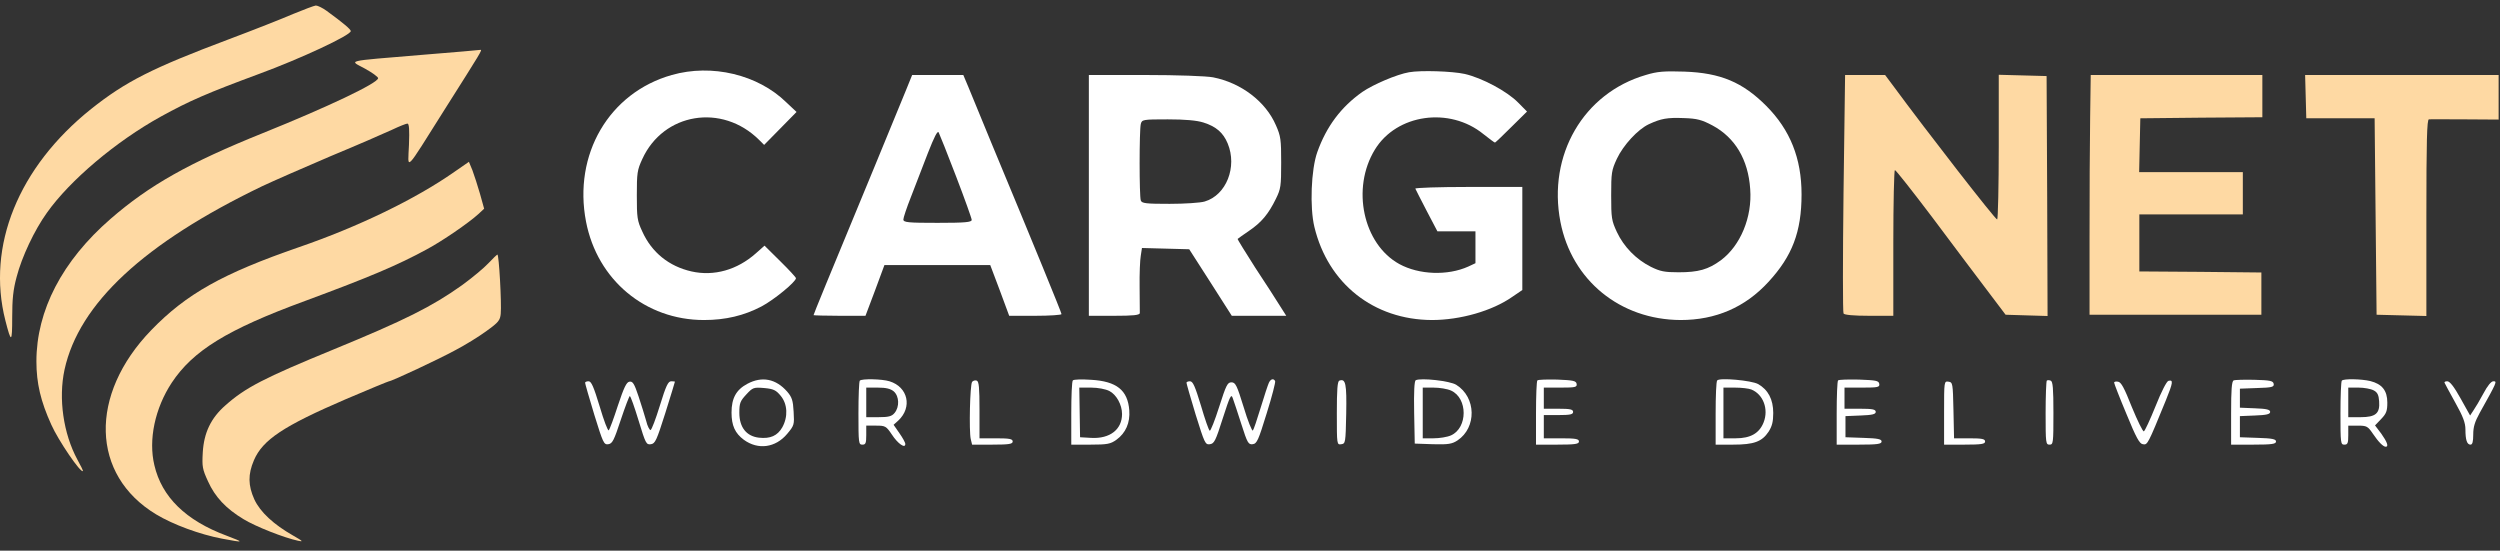
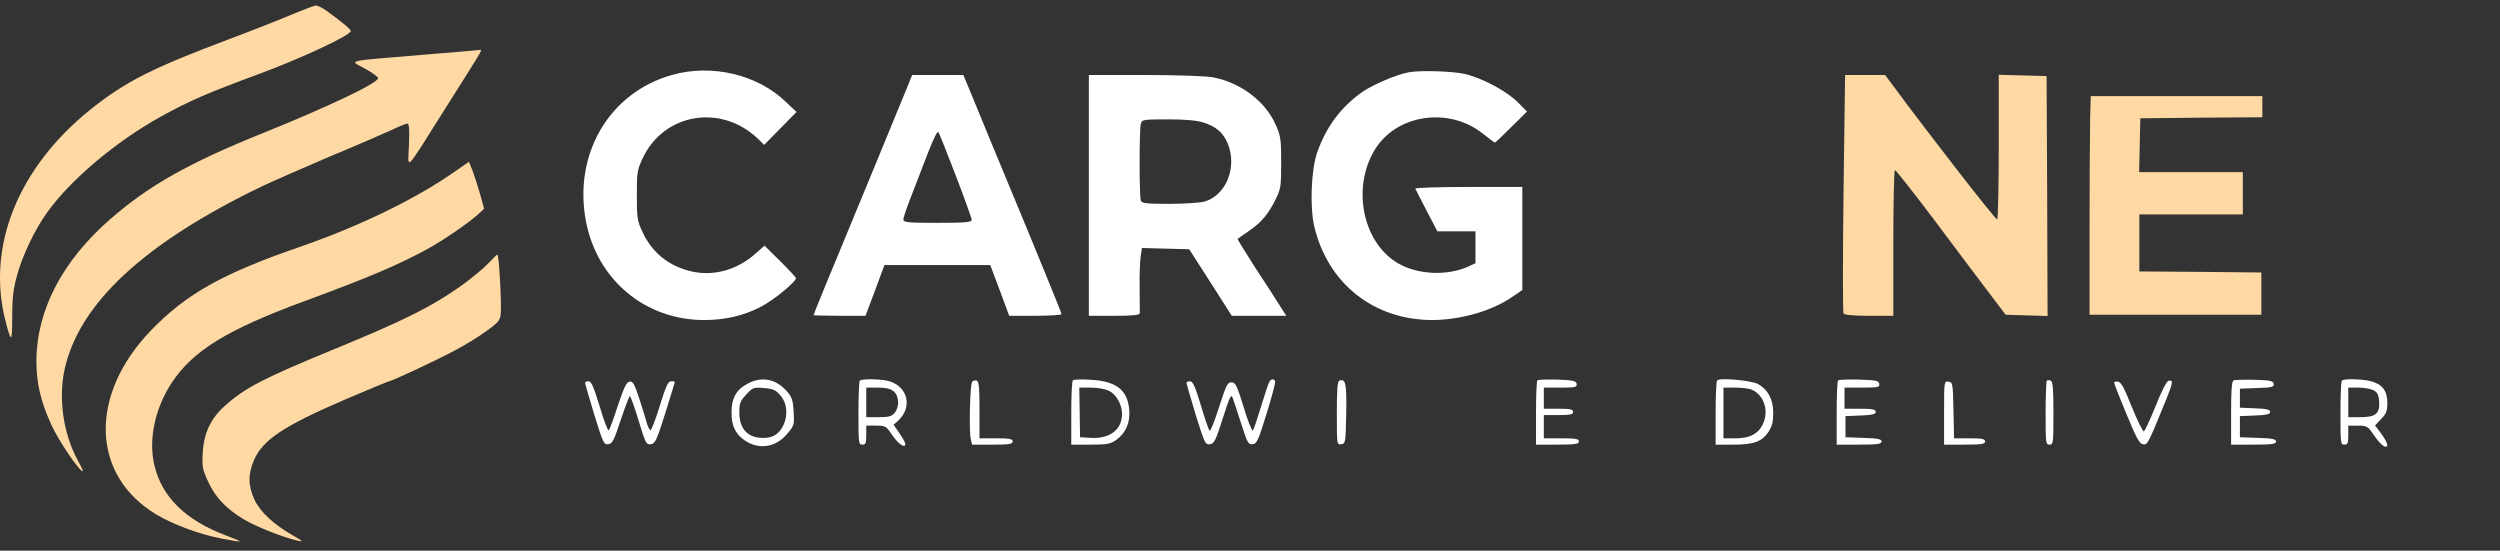
<svg xmlns="http://www.w3.org/2000/svg" width="227" height="50" viewBox="0 0 227 50" fill="none">
  <rect x="0" y="0" width="227" height="50" fill="#333333" stroke="none" />
  <path d="M60.997 6.81C55.306 8.421 52.026 14.021 53.214 20.139C54.242 25.433 58.604 29.058 63.923 29.058C65.891 29.058 67.557 28.655 69.135 27.83C70.27 27.236 72.273 25.586 72.273 25.26C72.273 25.183 71.635 24.493 70.855 23.726L69.419 22.306L68.639 22.997C66.937 24.512 64.827 25.107 62.788 24.646C60.749 24.186 59.171 22.92 58.32 21.021C57.859 20.043 57.824 19.756 57.824 17.742C57.824 15.709 57.859 15.44 58.32 14.443C60.235 10.243 65.554 9.36 68.922 12.698L69.383 13.158L70.855 11.662L72.326 10.166L71.387 9.284C68.816 6.771 64.632 5.774 60.997 6.81Z" fill="white" />
  <path d="M127.944 6.56C126.827 6.752 124.682 7.673 123.707 8.344C121.774 9.706 120.445 11.47 119.611 13.81C119.044 15.402 118.92 18.835 119.345 20.599C120.586 25.759 124.735 29.038 130.019 29.058C132.589 29.058 135.497 28.233 137.323 26.948L138.227 26.334V21.654V16.975H133.334C130.639 16.975 128.476 17.051 128.512 17.128C128.547 17.205 129.008 18.125 129.54 19.142L130.515 21.002H132.252H133.972V22.46V23.898L133.316 24.205C131.437 25.049 128.848 24.953 127.058 23.975C123.778 22.172 122.679 17.109 124.842 13.58C126.81 10.358 131.614 9.667 134.699 12.18C135.231 12.602 135.692 12.947 135.745 12.947C135.798 12.928 136.472 12.295 137.234 11.528L138.653 10.128L137.855 9.322C136.844 8.286 134.575 7.078 132.997 6.714C131.862 6.464 129.008 6.369 127.944 6.56Z" fill="white" />
-   <path d="M149.433 6.81C143.777 8.459 140.515 14.079 141.685 20.139C142.713 25.452 147.11 29.038 152.606 29.058C155.78 29.058 158.457 27.907 160.567 25.605C162.73 23.265 163.581 21.06 163.581 17.646C163.581 14.386 162.552 11.796 160.372 9.61C158.226 7.462 156.223 6.618 152.943 6.503C151.117 6.445 150.496 6.484 149.433 6.81ZM155.496 11.393C157.535 12.487 158.741 14.481 158.918 17.166C159.113 19.717 158.031 22.306 156.258 23.63C155.106 24.474 154.22 24.723 152.411 24.723C151.152 24.723 150.745 24.646 149.894 24.224C148.564 23.553 147.447 22.422 146.809 21.06C146.33 20.024 146.295 19.794 146.295 17.742C146.295 15.69 146.33 15.46 146.809 14.424C147.394 13.177 148.723 11.739 149.716 11.278C150.833 10.761 151.383 10.665 152.89 10.722C154.095 10.761 154.521 10.876 155.496 11.393Z" fill="white" />
  <path d="M82.256 8.21C81.954 8.958 80.66 12.084 79.401 15.153C75.04 25.682 73.87 28.54 73.87 28.617C73.87 28.636 74.933 28.674 76.228 28.674H78.586L79.454 26.373L80.305 24.071H85.11H89.915L90.784 26.373L91.635 28.674H94.01C95.322 28.674 96.386 28.598 96.386 28.521C96.386 28.387 93.939 22.403 90.004 12.947C89.117 10.78 88.177 8.517 87.929 7.903L87.468 6.81H85.146H82.823L82.256 8.21ZM86.812 16.016C87.592 18.049 88.231 19.833 88.231 19.967C88.231 20.178 87.628 20.235 85.128 20.235C82.451 20.235 82.025 20.197 82.025 19.929C82.025 19.775 82.327 18.855 82.717 17.876C83.089 16.898 83.78 15.134 84.241 13.925C84.844 12.391 85.128 11.835 85.234 12.027C85.323 12.199 86.032 13.983 86.812 16.016Z" fill="white" />
  <path d="M98.868 17.742V28.674H101.173C102.892 28.674 103.477 28.617 103.495 28.425C103.495 28.31 103.495 27.236 103.477 26.047C103.46 24.858 103.513 23.592 103.584 23.208L103.69 22.518L105.835 22.575L107.981 22.633L109.913 25.644L111.846 28.674H114.31H116.792L116.207 27.754C115.906 27.255 114.895 25.701 113.973 24.301C113.069 22.882 112.342 21.712 112.378 21.693C112.413 21.655 112.874 21.329 113.406 20.964C114.541 20.197 115.179 19.43 115.853 18.049C116.296 17.148 116.331 16.898 116.331 14.769C116.331 12.679 116.296 12.372 115.853 11.375C114.931 9.227 112.697 7.52 110.144 7.021C109.541 6.906 106.899 6.81 103.974 6.81H98.868V17.742ZM109.275 11.125C110.427 11.49 111.066 12.046 111.473 13.024C112.36 15.153 111.349 17.723 109.381 18.298C109.009 18.413 107.573 18.509 106.208 18.509C104.08 18.509 103.672 18.471 103.584 18.202C103.442 17.819 103.442 11.835 103.584 11.259C103.69 10.857 103.761 10.838 106.03 10.838C107.608 10.838 108.672 10.934 109.275 11.125Z" fill="white" />
  <path d="M167.392 17.531C167.321 23.438 167.321 28.348 167.392 28.463C167.463 28.597 168.332 28.674 169.715 28.674H171.913V22.057C171.913 18.413 171.984 15.44 172.055 15.44C172.144 15.44 173.651 17.358 175.424 19.698C177.179 22.057 179.413 25.011 180.37 26.277L182.108 28.578L184.022 28.636L185.919 28.693L185.884 17.799L185.831 6.906L183.668 6.848L181.487 6.79V13.311C181.487 16.898 181.416 19.871 181.345 19.928C181.221 20.005 174.963 11.95 171.913 7.807L171.168 6.81H169.342H167.534L167.392 17.531Z" fill="#FED9A3" />
-   <path d="M189.785 10.684C189.749 12.832 189.731 17.723 189.731 21.578V28.578H197.532H205.333V26.66V24.742L199.802 24.685L194.252 24.646V22.057V19.468H198.951H203.649V17.55V15.632H198.951H194.235L194.288 13.177L194.341 10.742L199.89 10.684L205.422 10.646V8.728V6.81H197.621H189.838L189.785 10.684Z" fill="#FED9A3" />
-   <path d="M209.358 8.766L209.411 10.741H212.514H215.616L215.705 19.66L215.794 28.578L218.063 28.636L220.315 28.693V19.756C220.315 12.755 220.368 10.837 220.545 10.837C220.652 10.818 222.141 10.837 223.825 10.837L226.875 10.857V8.823V6.81H218.099H209.305L209.358 8.766Z" fill="#FED9A3" />
+   <path d="M189.785 10.684C189.749 12.832 189.731 17.723 189.731 21.578V28.578H197.532H205.333V26.66V24.742L199.802 24.685L194.252 24.646V22.057V19.468H198.951H203.649V17.55V15.632H198.951H194.235L194.288 13.177L194.341 10.742L199.89 10.684L205.422 10.646V8.728H197.621H189.838L189.785 10.684Z" fill="#FED9A3" />
  <path d="M26.62 1.267C25.645 1.689 23.021 2.725 20.77 3.569C13.784 6.196 11.409 7.405 8.27 9.898C1.657 15.191 -1.233 22.345 0.487 29.096C1.019 31.187 1.108 31.149 1.108 28.809C1.108 27.159 1.196 26.296 1.515 25.126C1.976 23.343 3.129 20.888 4.263 19.315C6.356 16.361 10.54 12.832 14.6 10.588C17.206 9.15 18.855 8.44 23.518 6.714C27.276 5.333 31.851 3.204 31.851 2.821C31.851 2.667 31.177 2.092 29.652 0.98C29.28 0.711 28.837 0.5 28.677 0.5C28.517 0.519 27.596 0.864 26.62 1.267Z" fill="#FED9A3" />
  <path d="M38.233 4.988C31.142 5.583 31.709 5.448 33.145 6.235C33.801 6.599 34.333 6.983 34.333 7.098C34.333 7.539 29.776 9.706 23.872 12.084C17.153 14.789 13.554 16.822 10.043 19.871C5.646 23.688 3.306 28.195 3.306 32.817C3.306 34.793 3.696 36.442 4.654 38.552C5.292 39.99 7.331 42.982 7.526 42.771C7.561 42.752 7.331 42.273 7.029 41.736C5.753 39.377 5.292 36.193 5.859 33.565C7.171 27.562 13.075 22.077 23.784 16.918C24.759 16.457 27.56 15.23 29.989 14.194C32.436 13.178 34.953 12.084 35.609 11.777C36.248 11.471 36.886 11.221 36.992 11.221C37.152 11.221 37.187 11.758 37.134 13.158C37.045 15.46 36.638 15.863 40.414 9.879C43.694 4.7 43.818 4.509 43.623 4.528C43.534 4.547 41.105 4.758 38.233 4.988Z" fill="#FED9A3" />
  <path d="M41.247 15.613C37.719 18.087 32.506 20.6 27.152 22.441C20.22 24.838 16.922 26.68 13.731 29.979C8.057 35.847 8.252 43.136 14.174 46.703C15.734 47.643 18.145 48.525 20.149 48.908C22.188 49.292 22.241 49.273 20.575 48.64C16.869 47.259 14.688 45.13 14.015 42.234C13.465 39.932 14.068 37.075 15.592 34.754C17.525 31.839 20.628 29.921 27.684 27.332C33.588 25.145 36.088 24.09 38.765 22.633C40.13 21.904 42.541 20.255 43.446 19.43L43.96 18.95L43.587 17.608C43.375 16.86 43.056 15.901 42.896 15.46L42.577 14.693L41.247 15.613Z" fill="#FED9A3" />
  <path d="M44.35 23.899C43.959 24.321 42.878 25.222 41.956 25.893C39.208 27.85 36.744 29.077 30.255 31.743C23.996 34.313 22.276 35.195 20.468 36.806C19.156 37.957 18.518 39.281 18.411 41.083C18.34 42.368 18.376 42.599 18.89 43.711C19.528 45.13 20.521 46.185 22.117 47.144C23.216 47.815 25.805 48.832 27.063 49.1C27.578 49.215 27.507 49.139 26.602 48.621C24.847 47.624 23.624 46.492 23.092 45.341C22.525 44.075 22.507 43.078 23.056 41.793C23.854 39.933 25.734 38.686 31.389 36.25C33.499 35.349 35.272 34.62 35.325 34.62C35.556 34.62 39.829 32.625 41.336 31.801C42.222 31.34 43.499 30.554 44.172 30.055C45.272 29.269 45.413 29.077 45.467 28.483C45.555 27.543 45.307 23.112 45.165 23.112C45.112 23.132 44.74 23.477 44.35 23.899Z" fill="#FED9A3" />
  <path d="M67.859 34.85C66.849 35.387 66.423 36.154 66.423 37.458C66.423 38.647 66.743 39.338 67.54 39.932C68.835 40.872 70.412 40.661 71.476 39.395C72.115 38.628 72.132 38.571 72.061 37.382C72.008 36.346 71.902 36.058 71.476 35.56C70.448 34.39 69.189 34.14 67.859 34.85ZM70.891 35.943C71.512 36.691 71.565 37.842 71.033 38.801C70.59 39.568 69.951 39.856 68.906 39.741C67.771 39.606 67.132 38.801 67.132 37.477C67.132 36.614 67.203 36.423 67.753 35.828C68.356 35.176 68.427 35.157 69.384 35.233C70.235 35.31 70.466 35.425 70.891 35.943Z" fill="white" />
  <path d="M78.071 34.562C78 34.62 77.947 35.962 77.947 37.535C77.947 40.239 77.965 40.374 78.301 40.374C78.603 40.374 78.656 40.239 78.656 39.511V38.647H79.542C80.376 38.647 80.464 38.686 80.978 39.453C81.528 40.297 82.202 40.757 82.202 40.316C82.202 40.182 81.954 39.741 81.67 39.338L81.138 38.571L81.564 38.187C82.858 36.979 82.45 35.138 80.766 34.62C80.092 34.409 78.248 34.37 78.071 34.562ZM81.156 35.54C81.652 35.981 81.688 36.941 81.227 37.497C80.978 37.803 80.677 37.88 79.773 37.88H78.656V36.538V35.195H79.702C80.447 35.195 80.854 35.291 81.156 35.54Z" fill="white" />
  <path d="M88.266 34.677C88.071 34.965 87.982 39.127 88.141 39.856L88.266 40.373H90.109C91.634 40.373 91.953 40.316 91.953 40.086C91.953 39.856 91.67 39.798 90.446 39.798H88.939V37.228C88.939 35.176 88.886 34.639 88.691 34.562C88.549 34.505 88.354 34.562 88.266 34.677Z" fill="white" />
  <path d="M97.414 34.543C97.326 34.62 97.272 35.962 97.272 37.535V40.373H99.028C100.535 40.373 100.836 40.316 101.368 39.932C102.219 39.319 102.627 38.379 102.538 37.247C102.396 35.425 101.386 34.62 99.081 34.486C98.23 34.428 97.485 34.447 97.414 34.543ZM100.73 35.502C101.368 35.828 101.882 36.749 101.882 37.593C101.882 38.993 100.783 39.856 99.081 39.76L98.07 39.702L98.035 37.439L97.999 35.195H99.081C99.684 35.195 100.393 35.329 100.73 35.502Z" fill="white" />
  <path d="M115.215 34.754C115.126 34.946 114.789 35.962 114.47 37.017C114.151 38.072 113.832 39.012 113.761 39.089C113.69 39.184 113.3 38.225 112.928 36.979C112.307 34.965 112.183 34.716 111.811 34.716C111.456 34.716 111.332 34.965 110.694 36.96C110.304 38.187 109.914 39.165 109.843 39.108C109.754 39.069 109.399 38.034 109.045 36.825C108.513 35.08 108.318 34.62 108.052 34.62C107.875 34.62 107.733 34.677 107.733 34.754C107.733 34.831 108.105 36.135 108.566 37.65C109.382 40.258 109.435 40.393 109.86 40.335C110.25 40.278 110.375 40.047 111.031 37.976C111.687 35.943 111.793 35.732 111.935 36.154C112.041 36.423 112.378 37.477 112.715 38.513C113.265 40.239 113.353 40.374 113.743 40.335C114.133 40.278 114.257 39.99 115.02 37.516C115.498 36.001 115.835 34.677 115.782 34.601C115.64 34.332 115.374 34.409 115.215 34.754Z" fill="white" />
  <path d="M121.615 34.562C121.438 34.62 121.385 35.406 121.385 37.535C121.385 40.393 121.385 40.393 121.793 40.335C122.165 40.278 122.183 40.22 122.236 37.573C122.289 34.831 122.183 34.351 121.615 34.562Z" fill="white" />
-   <path d="M128.547 34.524C128.423 34.601 128.37 35.559 128.405 37.458L128.459 40.278L130.107 40.335C131.508 40.373 131.845 40.316 132.341 39.99C134.096 38.82 134.043 36.077 132.235 34.946C131.668 34.581 129.026 34.294 128.547 34.524ZM131.756 35.464C133.281 36.154 133.281 38.839 131.756 39.53C131.419 39.683 130.71 39.798 130.161 39.798H129.185V37.497V35.195H130.161C130.71 35.195 131.419 35.31 131.756 35.464Z" fill="white" />
  <path d="M139.593 34.543C139.522 34.62 139.469 35.962 139.469 37.535V40.373H141.419C143.033 40.373 143.37 40.316 143.37 40.086C143.37 39.856 143.068 39.798 141.774 39.798H140.178V38.743V37.688H141.508C142.572 37.688 142.838 37.631 142.838 37.401C142.838 37.171 142.572 37.113 141.508 37.113H140.178V36.154V35.195H141.703C143.051 35.195 143.21 35.157 143.157 34.85C143.104 34.581 142.856 34.524 141.402 34.466C140.48 34.447 139.664 34.466 139.593 34.543Z" fill="white" />
  <path d="M155.922 34.543C155.833 34.62 155.78 35.962 155.78 37.535V40.373H157.376C159.255 40.373 159.982 40.105 160.585 39.204C160.904 38.705 161.01 38.302 161.01 37.497C161.01 36.269 160.55 35.387 159.628 34.869C159.025 34.543 156.135 34.275 155.922 34.543ZM159.025 35.368C160.106 35.809 160.603 37.151 160.142 38.34C159.752 39.338 158.954 39.798 157.606 39.798H156.489V37.497V35.195H157.535C158.121 35.195 158.794 35.272 159.025 35.368Z" fill="white" />
  <path d="M166.896 34.543C166.825 34.62 166.771 35.962 166.771 37.535V40.373H168.81C170.477 40.373 170.849 40.316 170.849 40.086C170.849 39.875 170.512 39.798 169.218 39.76L167.569 39.702V38.743V37.784L168.952 37.727C169.998 37.688 170.317 37.612 170.317 37.401C170.317 37.171 170.016 37.113 168.899 37.113H167.481V36.154V35.195H169.094C170.53 35.195 170.69 35.157 170.637 34.85C170.583 34.562 170.335 34.524 168.793 34.466C167.818 34.447 166.967 34.466 166.896 34.543Z" fill="white" />
  <path d="M185.849 34.562C185.795 34.639 185.742 35.962 185.742 37.535C185.742 40.239 185.76 40.373 186.097 40.373C186.434 40.373 186.451 40.239 186.451 37.516C186.451 35.253 186.398 34.639 186.203 34.562C186.061 34.505 185.902 34.505 185.849 34.562Z" fill="white" />
  <path d="M196.894 34.581C196.735 34.62 196.256 35.54 195.724 36.883C195.228 38.11 194.749 39.146 194.661 39.165C194.572 39.203 194.093 38.225 193.579 36.979C192.888 35.233 192.604 34.696 192.32 34.658C192.108 34.62 191.948 34.658 191.966 34.754C191.966 34.831 192.462 36.116 193.083 37.593C193.969 39.76 194.271 40.297 194.572 40.335C194.997 40.412 195.015 40.373 196.646 36.384C197.32 34.716 197.355 34.466 196.894 34.581Z" fill="white" />
  <path d="M202.816 34.543C202.639 34.62 202.585 35.406 202.585 37.516V40.373H204.624C206.291 40.373 206.663 40.316 206.663 40.086C206.663 39.875 206.326 39.798 205.032 39.76L203.383 39.702V38.743V37.784L204.766 37.727C205.794 37.688 206.131 37.612 206.131 37.401C206.131 37.19 205.794 37.113 204.766 37.075L203.383 37.017V36.154V35.291L204.943 35.233C206.309 35.195 206.504 35.138 206.45 34.85C206.397 34.581 206.131 34.524 204.713 34.486C203.791 34.466 202.922 34.486 202.816 34.543Z" fill="white" />
  <path d="M212.638 34.562C212.567 34.62 212.514 35.962 212.514 37.535C212.514 40.239 212.532 40.374 212.869 40.374C213.17 40.374 213.223 40.239 213.223 39.511V38.648H214.092C214.89 38.648 214.996 38.705 215.44 39.357C215.971 40.144 216.397 40.565 216.627 40.565C216.911 40.565 216.752 40.124 216.22 39.376L215.652 38.628L216.22 38.034C216.681 37.554 216.769 37.305 216.769 36.557C216.769 35.464 216.291 34.869 215.227 34.601C214.429 34.409 212.798 34.37 212.638 34.562ZM215.528 35.445C215.865 35.617 215.989 35.867 216.025 36.423C216.113 37.535 215.723 37.88 214.34 37.88H213.223V36.538V35.195H214.163C214.659 35.195 215.28 35.31 215.528 35.445Z" fill="white" />
  <path d="M53.127 34.754C53.127 34.831 53.499 36.135 53.96 37.65C54.758 40.22 54.828 40.393 55.236 40.335C55.609 40.278 55.75 39.99 56.371 38.111C56.761 36.941 57.133 35.962 57.187 35.962C57.257 35.962 57.612 36.96 57.984 38.187C58.623 40.278 58.676 40.393 59.101 40.335C59.491 40.278 59.615 40.009 60.413 37.497C60.892 35.962 61.282 34.697 61.282 34.658C61.282 34.639 61.123 34.62 60.945 34.62C60.661 34.62 60.467 35.042 59.917 36.825C59.544 38.034 59.172 39.031 59.066 39.05C58.977 39.05 58.782 38.686 58.676 38.225C58.552 37.765 58.233 36.768 57.984 36.001C57.594 34.831 57.453 34.601 57.151 34.658C56.885 34.697 56.655 35.176 56.105 36.825C55.733 37.976 55.36 38.993 55.272 39.069C55.201 39.165 54.828 38.187 54.456 36.921C53.907 35.118 53.694 34.62 53.446 34.62C53.268 34.62 53.127 34.677 53.127 34.754Z" fill="white" />
  <path d="M176.523 37.477V40.373H178.385C179.927 40.373 180.247 40.316 180.247 40.086C180.247 39.856 179.963 39.798 178.828 39.798H177.428L177.374 37.247C177.321 34.792 177.304 34.716 176.931 34.658C176.523 34.601 176.523 34.601 176.523 37.477Z" fill="white" />
-   <path d="M221.964 34.754C221.999 34.85 222.443 35.655 222.939 36.557C223.648 37.823 223.861 38.398 223.861 38.993C223.861 39.952 224.003 40.373 224.322 40.373C224.499 40.373 224.57 40.105 224.57 39.453C224.57 38.763 224.712 38.302 225.155 37.497C226.751 34.639 226.751 34.62 226.396 34.62C226.201 34.62 225.864 35.023 225.492 35.732C225.173 36.327 224.765 37.017 224.588 37.267L224.286 37.727L223.418 36.173C222.833 35.118 222.443 34.62 222.212 34.62C222.035 34.62 221.928 34.677 221.964 34.754Z" fill="white" />
</svg>